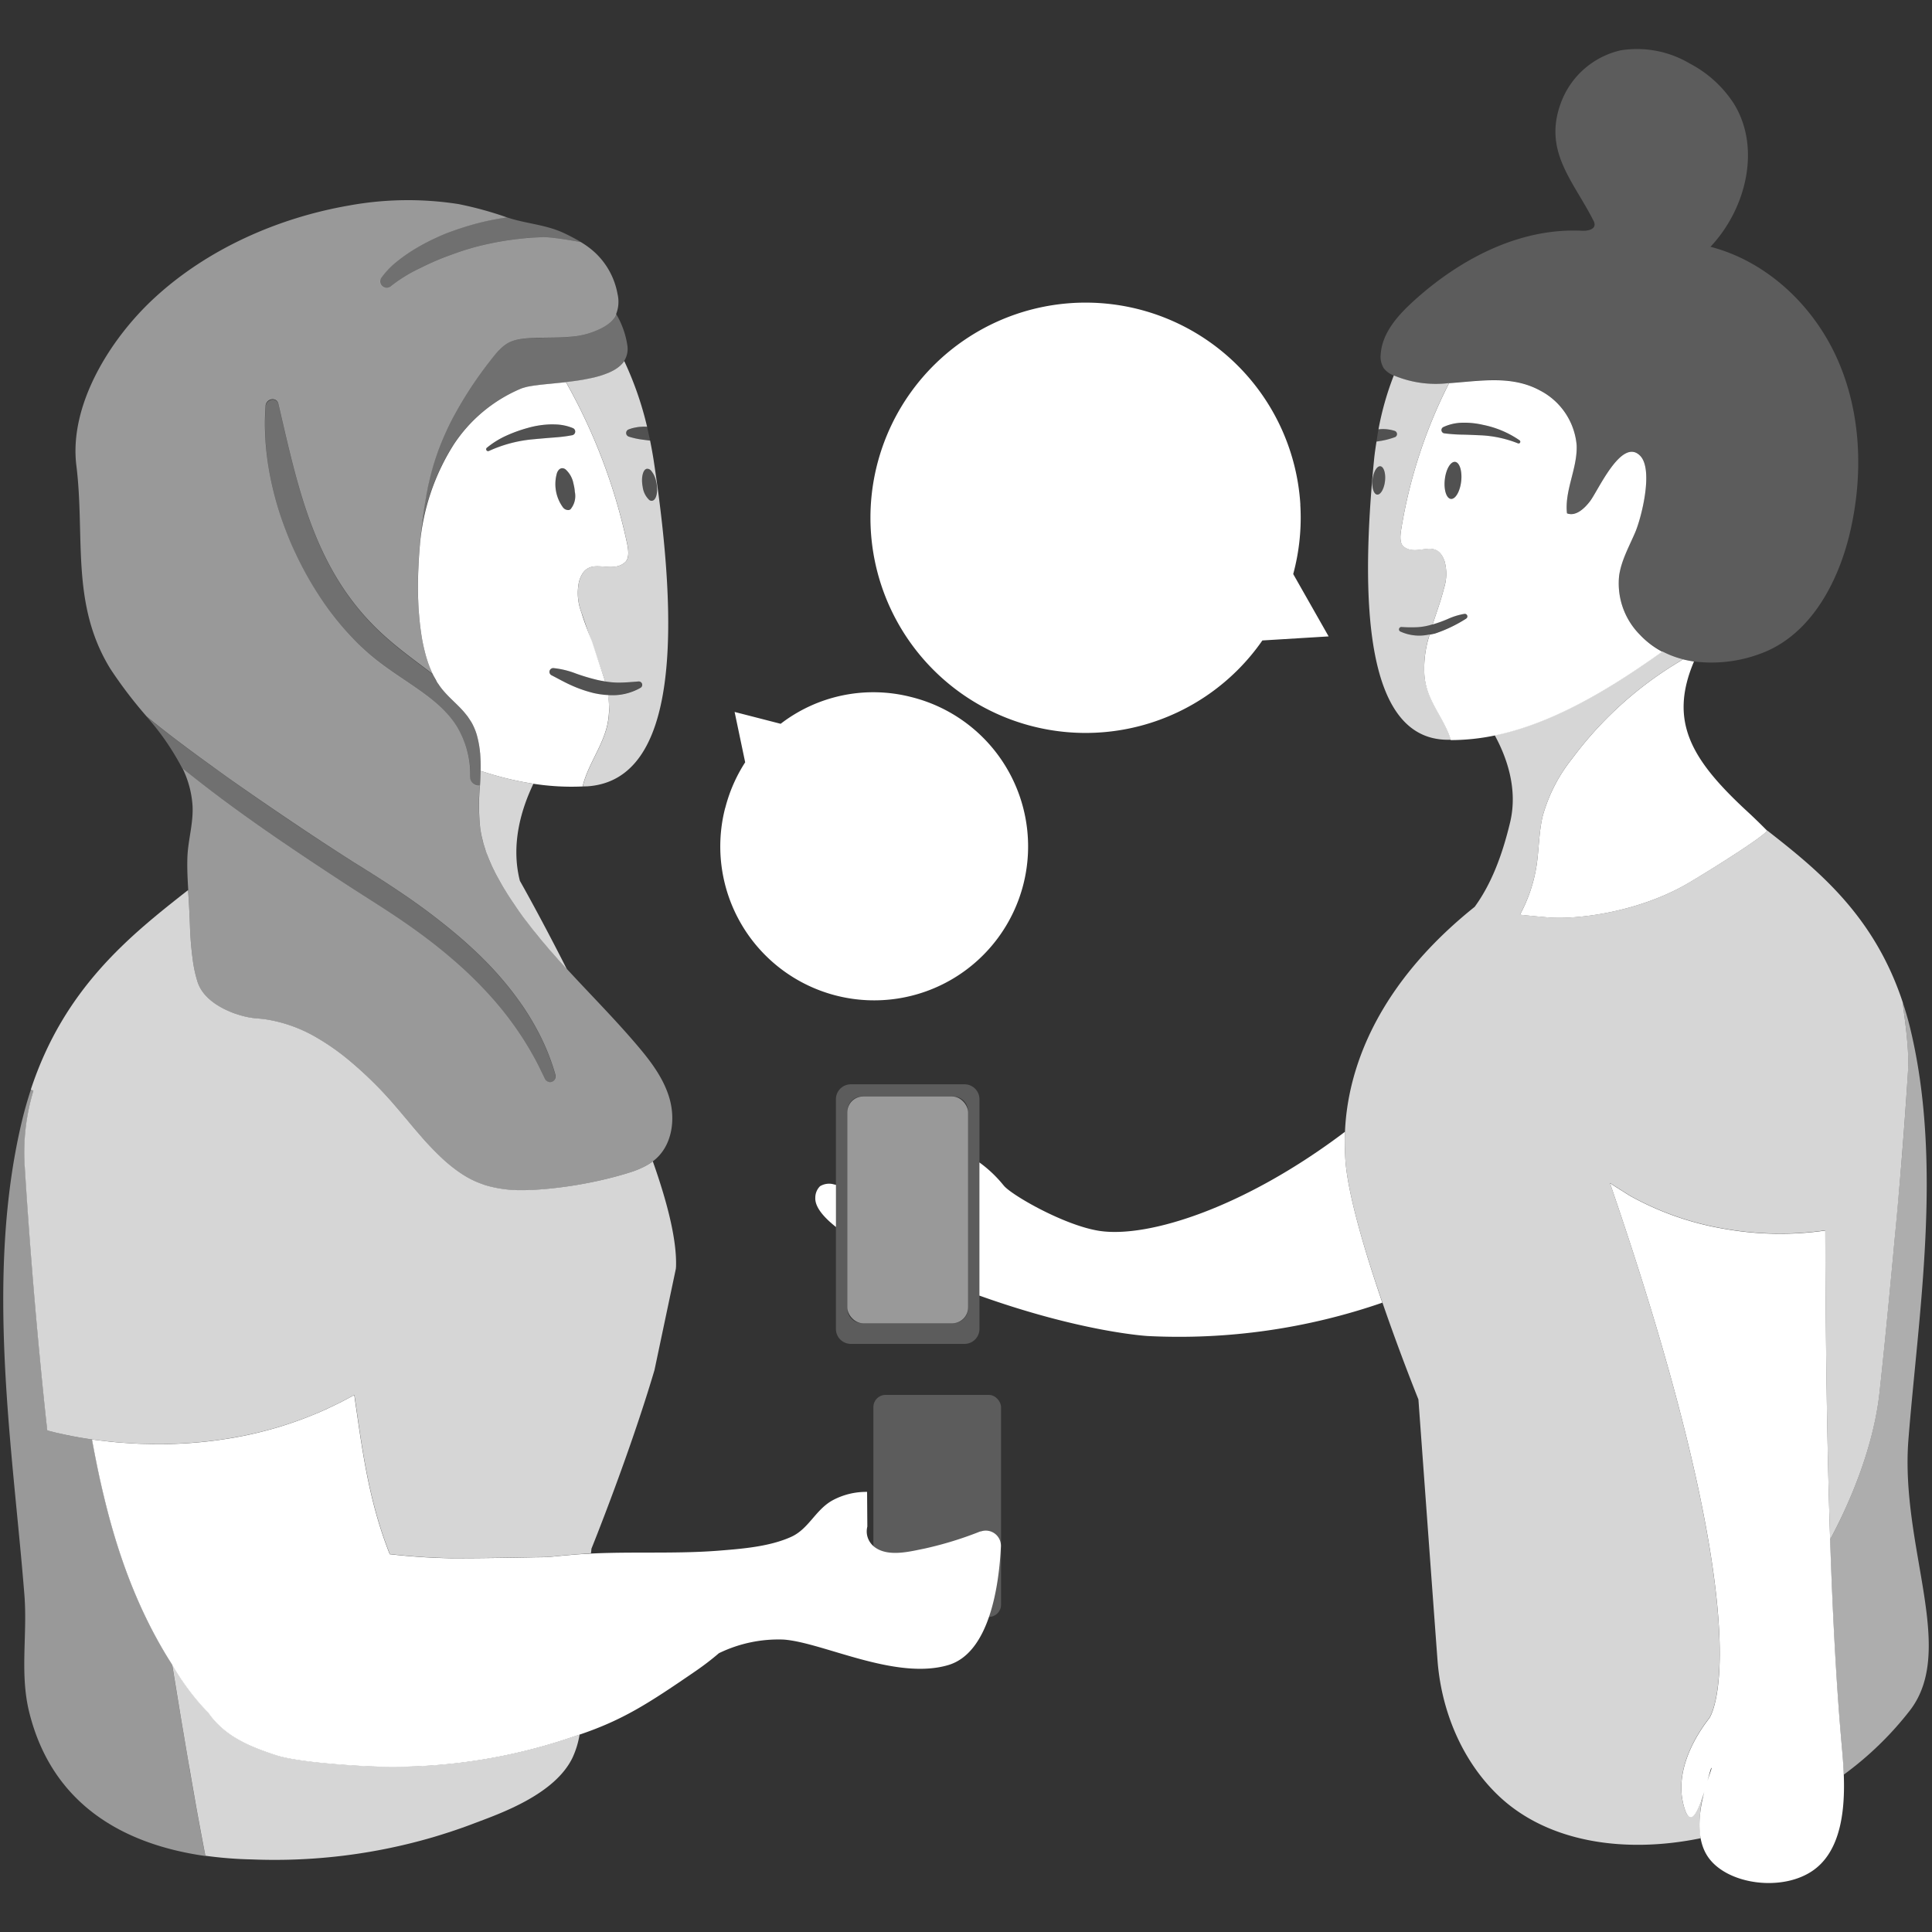
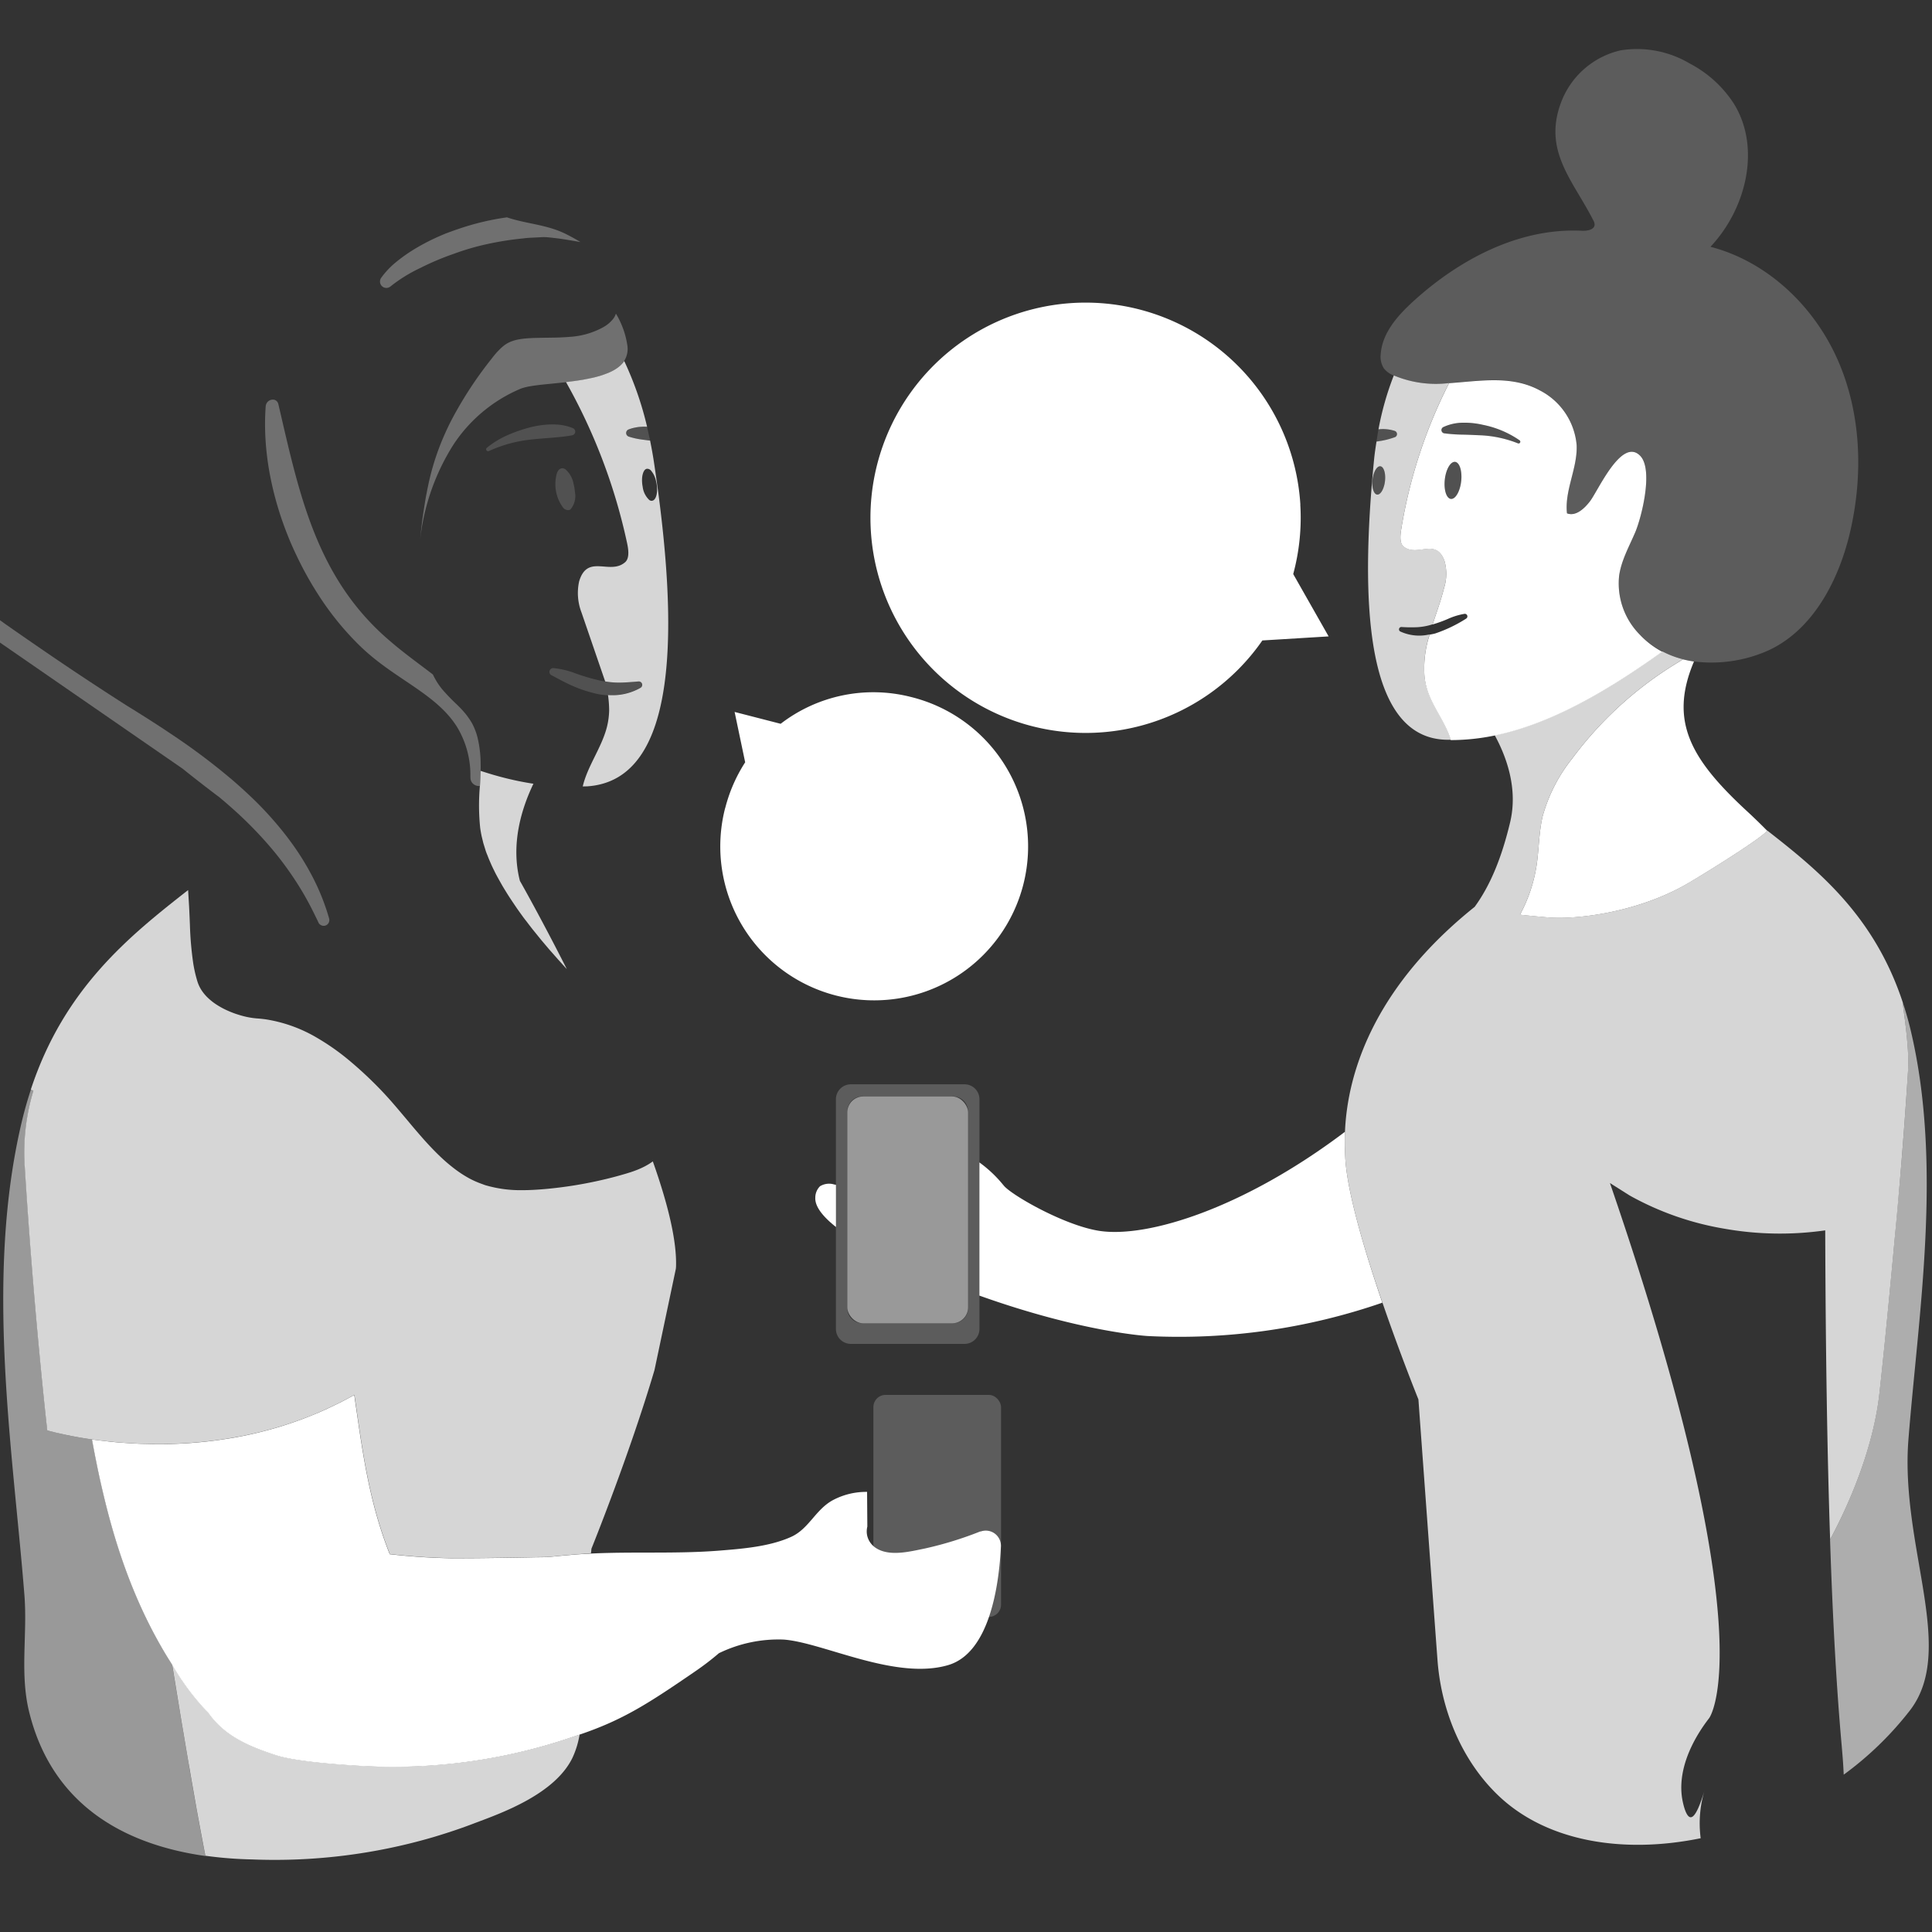
<svg xmlns="http://www.w3.org/2000/svg" viewBox="0 0 300 300">
  <rect x="0" y="0" width="300" height="300" fill="#333333" stroke="none" />
  <g fill="#fff">
    <rect height="34.47" opacity=".2" rx="1.88" width="19.82" x="135.62" y="216.6" />
    <path d="m 201.91 78.36 a 33.49 33.49 0 0 1 -1.1 10.78 l 5.5 9.68 -10.29 .63 a 33.41 33.41 0 1 1 5.9 -21.1 z" />
    <path d="m 112.61 125.48 a 23.98 23.98 0 0 1 3.1 -7.11 l -1.64 -7.82 7.15 1.84 a 23.59 23.59 0 0 1 20.29 -4.15 23.9 23.9 0 1 1 -28.96 17.43 c .02 -.07 .03 -.13 .05 -.2 z" />
-     <path d="m 29.36 140.72 c .05 .94 .09 1.92 .13 2.91 a 51.36 51.36 0 0 0 .52 5.99 20.43 20.43 0 0 0 .66 2.84 5.42 5.42 0 0 0 .65 1.35 6.75 6.75 0 0 0 .97 1.15 9.07 9.07 0 0 0 1.2 .96 12.39 12.39 0 0 0 2.04 1.1 c .47 .2 .94 .37 1.39 .52 .23 .07 .45 .14 .67 .2 a 12.27 12.27 0 0 0 2.28 .41 q .73 .05 1.44 .15 a 22.44 22.44 0 0 1 8 2.91 36.01 36.01 0 0 1 4.73 3.31 61.2 61.2 0 0 1 5.23 4.88 c .59 .61 1.17 1.26 1.76 1.94 .46 .52 .91 1.07 1.38 1.62 .44 .52 .87 1.04 1.32 1.57 .57 .68 1.15 1.36 1.74 2.03 q .54 .61 1.08 1.2 c .65 .7 1.31 1.38 1.99 2.01 a 26.23 26.23 0 0 0 2.11 1.78 18.08 18.08 0 0 0 2.26 1.46 13.93 13.93 0 0 0 1.97 .86 c .15 .05 .3 .12 .46 .17 a 19.28 19.28 0 0 0 5.73 .78 c 1.17 0 2.34 -.07 3.5 -.17 a 64.75 64.75 0 0 0 9.14 -1.48 q 1.5 -.35 2.99 -.78 .56 -.16 1.12 -.34 l .15 -.05 q .55 -.18 1.09 -.4 l .14 -.06 c .37 -.15 .73 -.32 1.07 -.51 l .05 -.03 a 8.87 8.87 0 0 0 1.04 -.66 7.55 7.55 0 0 0 .62 -.52 c 2.4 -2.26 2.89 -6.01 2 -9.18 s -2.95 -5.87 -5.09 -8.38 c -3.85 -4.53 -8.13 -8.74 -12.11 -13.17 l -.13 -.14 q -.6 -.66 -1.18 -1.34 c -.05 -.06 -.11 -.12 -.16 -.18 q -.56 -.64 -1.1 -1.3 c -.07 -.08 -.14 -.17 -.21 -.25 -.35 -.42 -.69 -.84 -1.02 -1.26 -.08 -.1 -.17 -.21 -.25 -.31 -.32 -.4 -.63 -.81 -.94 -1.22 -.1 -.13 -.2 -.25 -.3 -.38 -.32 -.43 -.63 -.86 -.94 -1.29 -.08 -.11 -.17 -.22 -.25 -.34 -.32 -.46 -.64 -.93 -.95 -1.41 -.06 -.09 -.12 -.18 -.18 -.27 q -.55 -.85 -1.07 -1.72 c -.27 -.45 -.53 -.92 -.78 -1.38 l -.04 -.07 q -.26 -.47 -.5 -.95 c -.03 -.06 -.06 -.11 -.08 -.17 -.14 -.29 -.28 -.58 -.42 -.88 -.04 -.09 -.08 -.19 -.12 -.28 -.12 -.26 -.23 -.53 -.34 -.8 -.05 -.13 -.1 -.26 -.15 -.39 -.09 -.24 -.18 -.47 -.27 -.71 -.06 -.17 -.11 -.34 -.16 -.52 -.06 -.2 -.13 -.41 -.19 -.61 -.07 -.23 -.12 -.46 -.17 -.69 -.04 -.15 -.08 -.3 -.11 -.46 -.08 -.39 -.15 -.78 -.21 -1.18 a 34.09 34.09 0 0 1 -.06 -6.6 1.58 1.58 0 0 1 -.53 -.05 l -.02 -.01 a 1.47 1.47 0 0 1 -.23 -.09 c -.01 0 -.02 -.01 -.03 -.02 a 1.33 1.33 0 0 1 -.19 -.12 c -.02 -.02 -.04 -.04 -.06 -.06 a 1.24 1.24 0 0 1 -.13 -.13 1.17 1.17 0 0 1 -.07 -.1 1.04 1.04 0 0 1 -.08 -.13 1.19 1.19 0 0 1 -.05 -.14 1.25 1.25 0 0 1 -.05 -.13 1.68 1.68 0 0 1 -.03 -.3 v -.03 c 0 -.04 -.01 -.07 -.01 -.1 a 14.41 14.41 0 0 0 -2.09 -7.79 c -2.84 -4.5 -8.09 -6.76 -12.82 -10.58 -.82 -.66 -1.61 -1.37 -2.37 -2.1 -.03 -.03 -.06 -.05 -.08 -.08 a 44.95 44.95 0 0 1 -6.2 -7.66 53.21 53.21 0 0 1 -3.43 -6.16 c -.37 -.78 -.73 -1.56 -1.06 -2.36 q -.75 -1.81 -1.38 -3.68 a 50.48 50.48 0 0 1 -1.53 -5.68 q -.4 -1.92 -.63 -3.85 c -.15 -1.28 -.25 -2.57 -.28 -3.85 a 37.58 37.58 0 0 1 .09 -3.81 1.11 1.11 0 0 1 1.22 -.99 l .04 .01 a .83 .83 0 0 1 .57 .35 1.03 1.03 0 0 1 .16 .37 c 3.1 13.27 5.63 26.1 16.21 35.78 .67 .61 1.33 1.18 2 1.73 1.99 1.64 3.95 3.04 5.76 4.44 .01 .02 .02 .03 .03 .05 -.06 -.12 -.11 -.24 -.17 -.36 -.19 -.41 -.36 -.83 -.52 -1.28 -.02 -.06 -.04 -.11 -.06 -.16 -.17 -.5 -.33 -1.02 -.47 -1.56 -.04 -.14 -.07 -.29 -.11 -.44 q -.17 -.69 -.31 -1.41 c -.02 -.11 -.04 -.21 -.06 -.32 -.1 -.57 -.19 -1.15 -.26 -1.74 -.02 -.17 -.04 -.34 -.06 -.51 q -.08 -.71 -.14 -1.44 c -.01 -.16 -.03 -.32 -.04 -.48 q -.06 -.9 -.1 -1.82 c -.01 -.2 -.01 -.39 -.02 -.59 q -.02 -.69 -.02 -1.38 v -.64 q .01 -.89 .04 -1.79 c .01 -.22 .02 -.44 .03 -.66 .02 -.42 .04 -.84 .06 -1.26 .01 -.25 .03 -.5 .05 -.76 .04 -.55 .08 -1.1 .13 -1.64 .02 -.22 .04 -.44 .06 -.66 q .06 -.6 .12 -1.19 c .02 -.22 .05 -.44 .07 -.66 q .09 -.78 .19 -1.54 c .03 -.19 .05 -.37 .08 -.55 q .09 -.64 .19 -1.25 c .02 -.12 .04 -.25 .06 -.37 .08 -.51 .17 -1 .25 -1.47 .02 -.12 .04 -.23 .07 -.35 .09 -.48 .18 -.95 .28 -1.38 a 39 39 0 0 1 2.53 -7.68 q .54 -1.22 1.16 -2.4 a 60.5 60.5 0 0 1 5.9 -9.03 c .08 -.1 .14 -.19 .22 -.28 q .17 -.22 .33 -.42 c .19 -.23 .37 -.45 .55 -.64 .11 -.13 .23 -.24 .34 -.35 a 6.95 6.95 0 0 1 .66 -.59 4.51 4.51 0 0 1 1.3 -.71 6.35 6.35 0 0 1 1.02 -.27 c .16 -.03 .32 -.06 .5 -.08 .52 -.07 1.11 -.11 1.8 -.14 .46 -.02 .91 -.03 1.38 -.03 l 1.39 -.02 c .93 -.01 1.86 -.04 2.78 -.12 a 12.32 12.32 0 0 0 5.27 -1.5 c .18 -.1 .35 -.21 .52 -.33 a 4.81 4.81 0 0 0 .91 -.81 3.38 3.38 0 0 0 .36 -.49 5.17 5.17 0 0 0 .4 -3.52 11.57 11.57 0 0 0 -3.71 -6.62 13.37 13.37 0 0 0 -1.49 -1.13 25.69 25.69 0 0 0 -2.79 -1.56 c .77 .38 1.53 .8 2.26 1.25 -.6 -.11 -1.2 -.21 -1.8 -.31 s -1.2 -.19 -1.8 -.27 c -.47 -.05 -.92 -.11 -1.36 -.15 -.22 -.02 -.43 -.03 -.64 -.04 a 5.78 5.78 0 0 0 -.62 .02 c -.46 .02 -.92 .04 -1.38 .07 s -.92 .06 -1.38 .12 a 47.49 47.49 0 0 0 -5.46 .86 39.17 39.17 0 0 0 -5.32 1.55 41.51 41.51 0 0 0 -5.1 2.16 23.32 23.32 0 0 0 -4.58 2.81 l -.09 .07 a .99 .99 0 0 1 -1.43 -1.33 12.92 12.92 0 0 1 2.16 -2.32 25.85 25.85 0 0 1 2.46 -1.8 32.54 32.54 0 0 1 3.98 -2.15 q .68 -.31 1.38 -.6 1.15 -.44 2.33 -.83 a 40.42 40.42 0 0 1 7.22 -1.69 55.4 55.4 0 0 0 -7.53 -2.07 50.88 50.88 0 0 0 -17.05 .23 c -11 1.91 -21.97 6.76 -30.21 14.38 -6.82 6.3 -13.25 16.58 -12.08 26 1.37 11 -.93 21.52 5.3 31.59 a 68.8 68.8 0 0 0 5.6 7.35 c 3.19 2.62 6.51 5.09 9.87 7.52 q 1.68 1.22 3.36 2.42 2.33 1.63 4.67 3.24 4.68 3.22 9.44 6.35 2.38 1.56 4.78 3.09 c 2.4 1.48 4.83 3.02 7.23 4.64 a 100.1 100.1 0 0 1 9.27 7.01 q 1.1 .95 2.17 1.95 a 54.1 54.1 0 0 1 5.95 6.47 q .9 1.17 1.73 2.38 a 40.65 40.65 0 0 1 2.27 3.78 34.45 34.45 0 0 1 2.75 6.81 .89 .89 0 0 1 -.06 .62 .88 .88 0 0 1 -.79 .51 .87 .87 0 0 1 -.52 -.18 .72 .72 0 0 1 -.1 -.07 .88 .88 0 0 1 -.2 -.29 c -.2 -.44 -.42 -.87 -.63 -1.3 q -.63 -1.31 -1.34 -2.56 -.54 -.96 -1.13 -1.9 a 51.12 51.12 0 0 0 -4.32 -5.89 61.54 61.54 0 0 0 -5.83 -5.95 q -1.04 -.93 -2.11 -1.82 c -2.15 -1.79 -4.4 -3.46 -6.72 -5.05 -3.08 -2.11 -6.31 -4.08 -9.52 -6.19 -6.39 -4.19 -12.75 -8.43 -18.88 -13.03 q -2.9 -2.18 -5.74 -4.46 a 15.48 15.48 0 0 1 1.53 5.66 c .18 2.76 -.7 5.43 -.79 8.13 -.06 1.67 .03 3.38 .13 5.08 .03 .85 .08 1.68 .13 2.51 z" opacity=".5" />
    <g fill-rule="evenodd">
-       <path d="m 28.34 119.35 q 2.84 2.28 5.74 4.46 c 6.12 4.6 12.49 8.84 18.88 13.03 3.21 2.11 6.44 4.08 9.52 6.19 2.32 1.59 4.57 3.26 6.72 5.05 q 1.07 .89 2.11 1.82 a 61.54 61.54 0 0 1 5.83 5.95 51.12 51.12 0 0 1 4.32 5.89 q .59 .94 1.13 1.9 .71 1.26 1.34 2.56 c .21 .43 .43 .86 .63 1.3 a .88 .88 0 0 0 .2 .29 .72 .72 0 0 0 .1 .07 .87 .87 0 0 0 1.31 -.33 .89 .89 0 0 0 .06 -.62 34.45 34.45 0 0 0 -2.75 -6.81 40.65 40.65 0 0 0 -2.27 -3.78 q -.83 -1.22 -1.73 -2.38 a 54.1 54.1 0 0 0 -5.95 -6.47 q -1.07 -1 -2.17 -1.95 a 100.1 100.1 0 0 0 -9.27 -7.01 c -2.4 -1.62 -4.82 -3.16 -7.23 -4.64 q -2.4 -1.53 -4.78 -3.09 -4.76 -3.12 -9.44 -6.35 -2.34 -1.61 -4.67 -3.24 -1.68 -1.21 -3.36 -2.42 c -3.36 -2.43 -6.68 -4.9 -9.87 -7.52 a 40.07 40.07 0 0 1 5.59 8.11 z" opacity=".3" />
+       <path d="m 28.34 119.35 q 2.84 2.28 5.74 4.46 q 1.07 .89 2.11 1.82 a 61.54 61.54 0 0 1 5.83 5.95 51.12 51.12 0 0 1 4.32 5.89 q .59 .94 1.13 1.9 .71 1.26 1.34 2.56 c .21 .43 .43 .86 .63 1.3 a .88 .88 0 0 0 .2 .29 .72 .72 0 0 0 .1 .07 .87 .87 0 0 0 1.31 -.33 .89 .89 0 0 0 .06 -.62 34.45 34.45 0 0 0 -2.75 -6.81 40.65 40.65 0 0 0 -2.27 -3.78 q -.83 -1.22 -1.73 -2.38 a 54.1 54.1 0 0 0 -5.95 -6.47 q -1.07 -1 -2.17 -1.95 a 100.1 100.1 0 0 0 -9.27 -7.01 c -2.4 -1.62 -4.82 -3.16 -7.23 -4.64 q -2.4 -1.53 -4.78 -3.09 -4.76 -3.12 -9.44 -6.35 -2.34 -1.61 -4.67 -3.24 -1.68 -1.21 -3.36 -2.42 c -3.36 -2.43 -6.68 -4.9 -9.87 -7.52 a 40.07 40.07 0 0 1 5.59 8.11 z" opacity=".3" />
      <path d="m 74.63 119.7 q .02 -.68 0 -1.35 v -.11 c -.01 -.45 -.04 -.9 -.08 -1.35 0 -.05 -.01 -.09 -.02 -.14 -.04 -.38 -.09 -.75 -.15 -1.12 q -.03 -.16 -.06 -.32 a 12.76 12.76 0 0 0 -.3 -1.26 9.31 9.31 0 0 0 -.33 -.91 c -.03 -.07 -.06 -.14 -.09 -.21 a 8.34 8.34 0 0 0 -.4 -.79 l -.03 -.04 c -.14 -.24 -.29 -.46 -.44 -.67 -.04 -.06 -.09 -.12 -.13 -.19 -.16 -.21 -.32 -.42 -.49 -.61 -.03 -.04 -.07 -.08 -.1 -.12 q -.21 -.24 -.43 -.47 c -.08 -.08 -.15 -.16 -.23 -.24 l -.3 -.3 a 32.78 32.78 0 0 1 -2.33 -2.4 11.74 11.74 0 0 1 -.78 -1.06 12.15 12.15 0 0 1 -.7 -1.26 c -.01 -.02 -.02 -.03 -.03 -.05 -1.81 -1.4 -3.77 -2.8 -5.76 -4.44 -.66 -.55 -1.33 -1.12 -2 -1.73 -10.59 -9.69 -13.12 -22.52 -16.22 -35.78 a 1.03 1.03 0 0 0 -.16 -.37 .83 .83 0 0 0 -.57 -.35 1.11 1.11 0 0 0 -1.23 .94 l -.01 .04 a 37.58 37.58 0 0 0 -.09 3.81 c .03 1.28 .13 2.56 .28 3.85 s .36 2.57 .63 3.85 a 50.48 50.48 0 0 0 1.53 5.68 q .62 1.86 1.38 3.68 c .33 .8 .69 1.58 1.06 2.36 a 53.21 53.21 0 0 0 3.43 6.16 44.95 44.95 0 0 0 6.2 7.66 l .08 .08 c .76 .74 1.55 1.44 2.37 2.1 4.73 3.81 9.98 6.07 12.82 10.58 a 14.41 14.41 0 0 1 2.09 7.79 c 0 .04 .01 .07 .01 .1 v .03 a 1.68 1.68 0 0 0 .03 .3 1.25 1.25 0 0 0 .05 .13 1.19 1.19 0 0 0 .05 .14 1.04 1.04 0 0 0 .08 .13 1.17 1.17 0 0 0 .07 .1 1.24 1.24 0 0 0 .13 .13 l .06 .06 a 1.33 1.33 0 0 0 .19 .12 c .01 0 .02 .01 .03 .02 a 1.47 1.47 0 0 0 .23 .09 l .02 .01 a 1.6 1.6 0 0 0 .53 .05 c .02 -.27 .03 -.53 .04 -.8 .04 -.54 .06 -1.05 .07 -1.55 z" opacity=".3" />
      <path d="m 67.79 36.87 a 32.54 32.54 0 0 0 -3.98 2.15 25.85 25.85 0 0 0 -2.46 1.8 12.9 12.9 0 0 0 -2.16 2.32 .98 .98 0 0 0 -.16 .36 .99 .99 0 0 0 1.6 .98 l .09 -.07 a 23.32 23.32 0 0 1 4.57 -2.81 41.51 41.51 0 0 1 5.1 -2.16 39.11 39.11 0 0 1 5.31 -1.55 47.49 47.49 0 0 1 5.46 -.86 q .69 -.09 1.38 -.12 l 1.38 -.07 a 5.78 5.78 0 0 1 .62 -.02 c .21 0 .43 .02 .64 .04 .44 .04 .89 .1 1.36 .15 .6 .08 1.2 .17 1.8 .27 s 1.2 .2 1.8 .31 c -.73 -.45 -1.49 -.86 -2.26 -1.25 -2.89 -1.43 -5.79 -1.54 -8.73 -2.45 -.15 -.05 -.29 -.09 -.43 -.14 a 40.36 40.36 0 0 0 -7.21 1.69 q -1.17 .39 -2.33 .83 -.7 .29 -1.39 .6 z" opacity=".3" />
    </g>
-     <path d="m 99.7 74.95 c .01 .16 .03 .33 .06 .5 a .46 .46 0 0 0 .02 .09 3.38 3.38 0 0 0 1.03 2.09 .63 .63 0 0 0 .46 .12 c .45 -.08 .74 -.77 .75 -1.69 a 5.28 5.28 0 0 0 -.08 -.98 c -.03 -.17 -.07 -.34 -.11 -.5 a 3.56 3.56 0 0 0 -.72 -1.48 .79 .79 0 0 0 -.68 -.32 .63 .63 0 0 0 -.39 .27 1.65 1.65 0 0 0 -.22 .48 3 3 0 0 0 -.11 .53 4.7 4.7 0 0 0 -.01 .89 z" opacity=".15" />
    <path d="m 89.27 76.38 q -.02 -.32 -.08 -.66 c -.04 -.23 -.09 -.44 -.14 -.65 a 3.93 3.93 0 0 0 -1.24 -2.19 .98 .98 0 0 0 -.3 -.14 .68 .68 0 0 0 -.3 -.02 .82 .82 0 0 0 -.52 .35 1.7 1.7 0 0 0 -.19 .34 6.14 6.14 0 0 0 .91 5.38 1.03 1.03 0 0 0 .89 .42 .69 .69 0 0 0 .28 -.11 3.2 3.2 0 0 0 .69 -2.72 z" opacity=".15" />
    <path d="m 87.19 67.83 c .55 -.06 1.1 -.13 1.66 -.24 h .01 a .58 .58 0 0 0 .21 -.09 .57 .57 0 0 0 .24 -.36 .59 .59 0 0 0 0 -.23 .58 .58 0 0 0 -.34 -.42 7.66 7.66 0 0 0 -2.63 -.57 c -.3 -.02 -.6 -.02 -.89 -.01 a 14.36 14.36 0 0 0 -3.5 .55 22.34 22.34 0 0 0 -3.33 1.2 13.74 13.74 0 0 0 -2.99 1.85 .3 .3 0 0 0 .32 .51 h .01 a 20.86 20.86 0 0 1 6.35 -1.75 c 1.09 -.12 2.17 -.21 3.25 -.29 .54 -.05 1.08 -.09 1.63 -.15 z" opacity=".15" />
    <path d="m 29.27 273.75 q -.38 -2.22 -.75 -4.44 l -.02 -.1 c -.14 -.85 -.29 -1.7 -.43 -2.55 v -.01 q -.68 -4.11 -1.35 -8.2 c -.02 -.04 -.05 -.08 -.07 -.12 q -.64 -1.01 -1.25 -2.03 -1.2 -2.05 -2.25 -4.14 c -1.05 -2.09 -1.99 -4.22 -2.84 -6.37 -1.13 -2.87 -2.1 -5.79 -2.94 -8.75 -.46 -1.62 -.88 -3.25 -1.27 -4.89 q -.44 -1.84 -.83 -3.68 -.28 -1.33 -.54 -2.67 -.22 -1.14 -.43 -2.28 c -.16 -.02 -.29 -.05 -.45 -.07 -.24 -.04 -.48 -.07 -.7 -.11 -.21 -.03 -.42 -.07 -.61 -.1 -.31 -.05 -.61 -.1 -.89 -.16 -.18 -.03 -.36 -.07 -.53 -.1 -.28 -.05 -.54 -.1 -.79 -.16 l -.36 -.08 q -.32 -.07 -.6 -.13 l -.27 -.06 c -.25 -.06 -.49 -.11 -.69 -.16 l -.02 -.01 c -.2 -.05 -.37 -.09 -.52 -.13 l -.13 -.03 c -.1 -.03 -.18 -.05 -.24 -.07 l -.06 -.02 -.09 -.03 s -2.07 -18 -3.48 -40.85 a 33.02 33.02 0 0 1 1.33 -11.87 c -.14 -.06 -.27 -.12 -.41 -.17 -.51 1.56 -.98 3.18 -1.39 4.9 -5.8 24.36 -1.39 51.06 .39 73.56 .49 6.18 -.75 12.22 .76 18.25 3.51 14.08 14.35 20.44 27.34 22.28 q -.71 -3.62 -1.36 -7.24 v -.01 c -.38 -2.12 -.75 -4.24 -1.12 -6.35 -.04 -.29 -.09 -.57 -.14 -.85 z" opacity=".5" />
    <path d="m 80.73 136.78 c -1.47 -5.72 .27 -11.27 2.1 -15.08 a 48.17 48.17 0 0 1 -5.96 -1.31 l -.18 -.05 q -1.02 -.3 -2.06 -.64 c -.02 .77 -.05 1.55 -.1 2.32 h -.01 a 34.09 34.09 0 0 0 .05 6.6 c .06 .4 .13 .79 .21 1.18 .03 .15 .08 .31 .11 .46 .06 .23 .11 .46 .17 .69 .06 .2 .13 .41 .19 .61 .05 .17 .11 .35 .16 .52 .08 .24 .17 .48 .27 .71 .05 .13 .1 .26 .15 .39 .11 .27 .22 .53 .34 .8 .04 .09 .08 .19 .12 .28 q .2 .44 .42 .88 c .03 .06 .06 .11 .08 .17 q .24 .48 .5 .95 l .04 .07 q .28 .51 .56 1 c .07 .13 .14 .25 .22 .38 q .52 .87 1.07 1.72 l .18 .27 c .31 .47 .63 .94 .95 1.41 .08 .11 .16 .22 .24 .34 .31 .43 .62 .87 .94 1.29 .1 .13 .2 .25 .3 .38 .31 .41 .62 .82 .94 1.22 .08 .1 .17 .21 .25 .31 l 1.02 1.26 c .07 .08 .14 .17 .21 .25 q .55 .65 1.1 1.3 c .05 .06 .11 .12 .16 .18 q .59 .67 1.18 1.34 l .13 .14 q .62 .69 1.24 1.37 c -3.97 -7.85 -7.13 -13.43 -7.29 -13.71 z" opacity=".8" />
    <path d="m 94.19 50.48 c -.17 .12 -.34 .23 -.52 .33 a 12.32 12.32 0 0 1 -5.27 1.5 c -.92 .08 -1.85 .11 -2.78 .12 -.46 .01 -.93 .01 -1.39 .02 s -.92 .02 -1.38 .03 c -.69 .03 -1.28 .07 -1.8 .14 -.17 .02 -.34 .05 -.5 .08 a 6.25 6.25 0 0 0 -1.02 .27 4.51 4.51 0 0 0 -1.3 .71 6.95 6.95 0 0 0 -.66 .59 c -.11 .11 -.22 .23 -.34 .35 -.18 .19 -.36 .41 -.55 .64 q -.16 .2 -.33 .42 c -.07 .09 -.14 .18 -.22 .28 a 60.5 60.5 0 0 0 -5.9 9.03 q -.62 1.18 -1.16 2.4 a 39.04 39.04 0 0 0 -2.53 7.73 c -.09 .43 -.19 .9 -.28 1.38 -.02 .12 -.04 .23 -.07 .35 -.09 .47 -.17 .96 -.25 1.47 -.02 .12 -.04 .25 -.06 .37 -.06 .41 -.13 .82 -.19 1.25 -.03 .18 -.05 .36 -.08 .55 -.07 .5 -.13 1.01 -.19 1.54 -.03 .22 -.05 .44 -.07 .66 -.04 .39 -.08 .79 -.12 1.19 -.02 .21 -.04 .41 -.06 .62 a 34.62 34.62 0 0 1 5.23 -15.44 23.32 23.32 0 0 1 10.42 -8.69 q .25 -.1 .51 -.17 l .14 -.04 c .19 -.05 .38 -.09 .59 -.14 h .04 c .22 -.04 .46 -.08 .7 -.12 l .2 -.03 c .23 -.03 .47 -.06 .71 -.09 l .07 -.01 c .27 -.03 .55 -.06 .83 -.09 l .31 -.03 .62 -.06 1.18 -.12 .09 -.01 c .35 -.04 .7 -.07 1.05 -.11 .44 -.05 .89 -.11 1.34 -.17 l .08 -.01 c .44 -.06 .87 -.13 1.29 -.2 l .1 -.02 c .42 -.07 .84 -.16 1.24 -.25 l .1 -.02 q .6 -.14 1.17 -.31 l .09 -.03 c .38 -.12 .74 -.24 1.08 -.39 l .08 -.03 a 8.12 8.12 0 0 0 .96 -.48 l .05 -.03 a 5.38 5.38 0 0 0 .81 -.59 l .02 -.02 a 3.83 3.83 0 0 0 .63 -.72 3.5 3.5 0 0 0 .5 -2.54 13.28 13.28 0 0 0 -1.76 -4.84 2.58 2.58 0 0 1 -.56 .97 4.82 4.82 0 0 1 -.89 .81 z" opacity=".3" />
    <path d="m 259.73 103.37 a 57.45 57.45 0 0 0 -15.63 14.46 24.91 24.91 0 0 0 -4.56 8.93 c -.59 2.5 -.56 5.09 -.94 7.63 a 23.74 23.74 0 0 1 -2.58 7.65 c 1.9 .2 3.59 .35 4.17 .4 4.46 .42 13.71 -.72 21.27 -4.91 2.33 -1.29 12.73 -7.76 12.92 -8.56 -.95 -.96 -1.94 -1.93 -2.99 -2.9 -8.69 -8.02 -12.33 -13.97 -8.35 -23.35 a 16.64 16.64 0 0 1 -1.71 -.34 c -.54 .34 -1.07 .66 -1.6 .99 z" />
    <path d="m 254.63 98.55 a 11.31 11.31 0 0 1 -3.21 -9.17 c .34 -2.37 1.55 -4.51 2.49 -6.71 .98 -2.29 2.87 -9.76 .77 -11.9 -2.87 -2.93 -6.52 5.42 -7.79 7.07 -.88 1.15 -2.22 2.39 -3.57 1.87 -.4 -3.57 1.66 -7.02 1.5 -10.61 a 10.59 10.59 0 0 0 -5.68 -8.46 c -3.08 -1.68 -6.37 -1.73 -9.69 -1.5 -1.48 .1 -2.97 .26 -4.44 .36 a 77.44 77.44 0 0 0 -7.42 22.63 c -.12 .75 -.35 2.19 .37 2.75 2.16 1.69 5.02 -1.46 6.35 2.26 a 7.33 7.33 0 0 1 -.09 4.21 c -.47 1.9 -1.16 3.74 -1.76 5.61 a 19.12 19.12 0 0 0 2.36 -.85 10.5 10.5 0 0 1 2.57 -.79 .4 .4 0 0 1 .25 .75 l -.04 .03 a 21.83 21.83 0 0 1 -4.73 2.26 c -.28 .08 -.58 .13 -.88 .19 -.05 .17 -.1 .34 -.15 .5 a 17.09 17.09 0 0 0 -.66 5.8 10.51 10.51 0 0 0 .4 2.14 c .84 2.78 2.92 5.22 3.69 7.93 a 33.48 33.48 0 0 0 6.82 -.71 c 8.41 -1.73 16.94 -6.51 26.02 -13.01 a 13.34 13.34 0 0 1 -3.48 -2.65 z m -27.74 -23.81 c -.18 1.59 -.9 2.81 -1.6 2.73 s -1.12 -1.43 -.94 -3.02 .9 -2.81 1.6 -2.73 1.12 1.44 .94 3.02 z m 9.14 -5.99 a .28 .28 0 0 1 -.33 .09 17.89 17.89 0 0 0 -5.65 -1.24 c -.96 -.04 -1.91 -.09 -2.87 -.11 a 24.9 24.9 0 0 1 -2.9 -.2 h -.01 a .52 .52 0 0 1 -.44 -.58 .53 .53 0 0 1 .28 -.39 7.32 7.32 0 0 1 3.06 -.68 12.58 12.58 0 0 1 3.1 .33 15.23 15.23 0 0 1 5.69 2.4 .27 .27 0 0 1 .06 .38 z" />
    <path d="m 221.18 104.81 a 17.09 17.09 0 0 1 .66 -5.8 c .05 -.17 .1 -.34 .15 -.5 a 7.03 7.03 0 0 1 -4.57 -.46 .37 .37 0 0 1 .18 -.69 h .02 a 21.27 21.27 0 0 0 2.46 .03 9.37 9.37 0 0 0 2.38 -.45 c .6 -1.86 1.29 -3.7 1.76 -5.61 a 7.33 7.33 0 0 0 .09 -4.21 c -1.33 -3.72 -4.19 -.57 -6.35 -2.26 -.72 -.56 -.49 -2 -.37 -2.75 a 77.44 77.44 0 0 1 7.42 -22.63 16.87 16.87 0 0 1 -8.58 -1.18 45.49 45.49 0 0 0 -2.38 8.37 5.94 5.94 0 0 1 2.52 .24 .52 .52 0 0 1 .02 .98 h -.01 a 12.32 12.32 0 0 1 -2.4 .61 l -.44 .07 c -.14 .94 -.29 1.87 -.38 2.85 -2.22 22.59 -1.21 43.24 11.29 43.45 h .63 v -.01 c -.77 -2.71 -2.85 -5.15 -3.69 -7.93 a 10.46 10.46 0 0 1 -.41 -2.12 z m -6.12 -30.1 c -.14 1.21 -.69 2.15 -1.22 2.09 s -.86 -1.1 -.72 -2.31 .69 -2.15 1.22 -2.09 .86 1.09 .72 2.31 z" opacity=".8" />
    <path d="m 214.34 72.4 c -.54 -.06 -1.08 .87 -1.22 2.09 s .18 2.25 .72 2.31 1.08 -.87 1.22 -2.09 -.18 -2.25 -.72 -2.31 z" opacity=".15" />
    <path d="m 225.95 71.72 c -.7 -.08 -1.42 1.14 -1.6 2.73 s .24 2.94 .94 3.02 1.42 -1.14 1.6 -2.73 -.24 -2.94 -.94 -3.02 z" opacity=".15" />
-     <path d="m 217.62 97.36 h -.02 a .37 .37 0 0 0 -.18 .69 7.03 7.03 0 0 0 4.57 .46 c .3 -.06 .6 -.11 .88 -.19 a 21.83 21.83 0 0 0 4.73 -2.26 l .04 -.03 a .4 .4 0 0 0 -.25 -.75 10.5 10.5 0 0 0 -2.57 .79 19.12 19.12 0 0 1 -2.36 .85 9.37 9.37 0 0 1 -2.38 .45 21.32 21.32 0 0 1 -2.46 -.01 z" opacity=".15" />
    <path d="m 230.28 65.98 a 12.58 12.58 0 0 0 -3.1 -.33 7.31 7.31 0 0 0 -3.06 .68 .53 .53 0 0 0 -.28 .39 .52 .52 0 0 0 .44 .58 h .01 a 24.9 24.9 0 0 0 2.9 .2 c .95 .02 1.9 .06 2.87 .11 a 17.89 17.89 0 0 1 5.65 1.24 .28 .28 0 0 0 .33 -.09 .27 .27 0 0 0 -.06 -.38 15.24 15.24 0 0 0 -5.7 -2.4 z" opacity=".15" />
    <path d="m 216.58 67.9 h .01 a .52 .52 0 0 0 -.02 -.98 5.94 5.94 0 0 0 -2.52 -.24 c -.12 .62 -.21 1.26 -.31 1.91 l .44 -.07 a 12.34 12.34 0 0 0 2.4 -.62 z" opacity=".15" />
    <path d="m 225.01 59.48 c 1.47 -.1 2.96 -.25 4.44 -.36 3.32 -.23 6.61 -.19 9.69 1.5 a 10.59 10.59 0 0 1 5.68 8.46 c .16 3.59 -1.91 7.04 -1.5 10.61 1.35 .52 2.69 -.72 3.57 -1.87 1.27 -1.65 4.92 -10 7.79 -7.07 2.1 2.15 .2 9.62 -.77 11.9 -.94 2.2 -2.15 4.34 -2.49 6.71 a 11.31 11.31 0 0 0 3.21 9.17 13.35 13.35 0 0 0 3.48 2.61 14.67 14.67 0 0 0 3.22 1.23 16.64 16.64 0 0 0 1.71 .34 21.67 21.67 0 0 0 10.38 -1.23 c 7.62 -2.8 12 -10.91 13.85 -18.82 2.07 -8.87 1.76 -18.46 -1.92 -26.8 s -10.93 -15.25 -19.75 -17.54 c 5.54 -5.87 7.88 -15.33 3.65 -22.2 a 18.16 18.16 0 0 0 -6.87 -6.26 16.03 16.03 0 0 0 -10.74 -2.04 12.97 12.97 0 0 0 -9.26 8.14 c -2.79 7.51 1.88 12.06 5.02 18.24 a 1.46 1.46 0 0 1 .21 .65 c 0 .83 -1.15 1.02 -1.97 .98 -9.72 -.48 -19.04 4.43 -26.23 11 -2.41 2.2 -4.77 4.87 -5.01 8.13 a 3.4 3.4 0 0 0 .47 2.22 3.57 3.57 0 0 0 1.36 1.05 c .06 .03 .12 .05 .19 .08 a 16.87 16.87 0 0 0 8.59 1.17 z" opacity=".2" />
    <path d="m 88.92 272.89 a 13.83 13.83 0 0 0 1.08 -3.56 c -.31 .11 -.62 .21 -.94 .31 a 86.04 86.04 0 0 1 -29.9 4.66 c -.71 -.01 -2.3 -.07 -4.26 -.19 -3.95 -.25 -9.38 -.74 -11.98 -1.58 -4.37 -1.4 -8.08 -3.02 -10.59 -6.65 q -.74 -.75 -1.46 -1.58 a 37.81 37.81 0 0 1 -4.14 -5.88 v .03 q .67 4.08 1.34 8.17 .22 1.33 .45 2.66 .37 2.22 .75 4.44 l .15 .84 q .28 1.64 .57 3.28 c .18 1.02 .36 2.05 .54 3.07 q .66 3.63 1.36 7.25 a 61.8 61.8 0 0 0 7.22 .57 87.63 87.63 0 0 0 28.17 -3.46 c 2.14 -.64 4.3 -1.35 6.5 -2.2 4.06 -1.53 12.42 -4.47 15.14 -10.18 z" opacity=".8" />
-     <path d="m 92.15 107.61 a 19.85 19.85 0 0 1 -3.43 -1.19 c -1.08 -.48 -2.09 -1.06 -3.03 -1.54 l -.06 -.03 a .59 .59 0 0 1 .3 -1.11 13.43 13.43 0 0 1 3.51 .85 31.51 31.51 0 0 0 3.19 .96 c .44 .11 .89 .19 1.34 .26 l -2.05 -6.21 c -.59 -1.49 -1.18 -2.98 -1.64 -4.5 a 8.41 8.41 0 0 1 -.36 -4.82 c 1.3 -4.34 4.77 -.91 7.14 -2.97 .79 -.69 .45 -2.32 .26 -3.17 a 88.73 88.73 0 0 0 -9.44 -24.8 c -.35 .04 -.7 .08 -1.05 .11 l -.09 .01 -1.18 .12 -.62 .06 -.31 .03 c -.28 .03 -.57 .06 -.83 .09 l -.07 .01 q -.37 .05 -.71 .09 l -.2 .03 c -.25 .04 -.49 .08 -.7 .12 h -.02 c -.21 .04 -.41 .09 -.59 .14 l -.14 .04 q -.26 .07 -.51 .17 a 23.32 23.32 0 0 0 -10.42 8.69 34.62 34.62 0 0 0 -5.23 15.44 v .04 c -.05 .54 -.09 1.09 -.13 1.64 -.02 .25 -.03 .5 -.05 .76 -.02 .42 -.04 .84 -.06 1.26 -.01 .22 -.02 .44 -.03 .66 q -.03 .89 -.04 1.79 v .64 q 0 .69 .02 1.38 c 0 .2 .01 .39 .02 .59 q .03 .92 .1 1.82 c .01 .16 .03 .32 .04 .48 q .06 .73 .14 1.44 c .02 .17 .04 .34 .06 .51 .08 .59 .16 1.18 .26 1.74 .02 .11 .04 .21 .06 .32 q .14 .72 .31 1.41 c .04 .15 .07 .29 .11 .44 .14 .54 .3 1.06 .47 1.56 .02 .06 .04 .11 .06 .16 .16 .45 .34 .87 .52 1.28 .06 .12 .11 .24 .17 .36 .12 .24 .25 .46 .38 .69 .11 .19 .2 .4 .32 .58 .03 .05 .07 .1 .11 .15 .21 .32 .43 .62 .66 .9 .27 .32 .54 .62 .82 .91 .5 .52 1.02 1.01 1.52 1.5 l .3 .3 c .08 .08 .15 .16 .23 .24 q .22 .23 .43 .47 c .03 .04 .07 .08 .1 .12 .17 .2 .33 .4 .49 .61 .05 .06 .09 .12 .13 .19 .15 .22 .3 .44 .44 .67 l .03 .04 a 8.34 8.34 0 0 1 .4 .79 c .03 .07 .06 .14 .09 .21 a 8.82 8.82 0 0 1 .33 .91 c .12 .42 .22 .84 .3 1.26 .02 .11 .04 .22 .06 .32 .06 .37 .12 .75 .15 1.12 0 .05 .01 .09 .02 .14 .04 .45 .06 .9 .08 1.35 v .11 q .02 .67 0 1.35 1.03 .34 2.06 .64 c .06 .02 .12 .03 .18 .05 a 48.35 48.35 0 0 0 5.96 1.31 38.41 38.41 0 0 0 7.64 .42 c .72 -3.15 2.97 -6.06 3.77 -9.3 a 11.87 11.87 0 0 0 .33 -2.47 14.77 14.77 0 0 0 -.14 -2.42 12.47 12.47 0 0 1 -2.28 -.32 z m -3.57 -28.52 a .69 .69 0 0 1 -.28 .11 1.03 1.03 0 0 1 -.89 -.42 6.14 6.14 0 0 1 -.91 -5.38 1.7 1.7 0 0 1 .19 -.34 .82 .82 0 0 1 .51 -.35 .68 .68 0 0 1 .3 .02 .98 .98 0 0 1 .3 .14 3.93 3.93 0 0 1 1.24 2.19 q .08 .31 .14 .65 c .04 .23 .07 .44 .08 .66 a 3.2 3.2 0 0 1 -.68 2.72 z m -6.27 -10.83 a 20.86 20.86 0 0 0 -6.35 1.75 h -.01 a .3 .3 0 0 1 -.32 -.51 13.74 13.74 0 0 1 2.99 -1.85 22.34 22.34 0 0 1 3.33 -1.2 14.32 14.32 0 0 1 3.5 -.55 c .3 -.01 .59 0 .89 .01 a 7.63 7.63 0 0 1 2.63 .57 .58 .58 0 0 1 .34 .42 .59 .59 0 0 1 0 .23 .57 .57 0 0 1 -.24 .36 .58 .58 0 0 1 -.21 .09 h -.01 c -.56 .11 -1.12 .19 -1.66 .25 s -1.08 .1 -1.63 .14 c -1.08 .09 -2.16 .18 -3.25 .29 z" />
    <path d="m 101.53 71.67 c -.17 -1.12 -.37 -2.19 -.58 -3.25 l -.07 -.01 -.48 -.06 c -.23 -.03 -.46 -.06 -.68 -.09 a 11.79 11.79 0 0 1 -2.08 -.46 h -.01 a .51 .51 0 0 1 -.11 -.06 .57 .57 0 0 1 -.25 -.28 .59 .59 0 0 1 .33 -.77 5.57 5.57 0 0 1 .72 -.23 c .15 -.04 .3 -.06 .45 -.09 .09 -.02 .18 -.04 .27 -.05 .21 -.03 .42 -.04 .63 -.05 .03 0 .06 -.01 .09 -.01 .24 -.01 .48 0 .72 .01 a 51.75 51.75 0 0 0 -3.55 -10.21 3.83 3.83 0 0 1 -.63 .72 l -.02 .02 a 5.38 5.38 0 0 1 -.81 .59 l -.05 .03 a 8.12 8.12 0 0 1 -.96 .48 l -.08 .03 c -.34 .14 -.7 .27 -1.08 .39 l -.09 .03 c -.38 .11 -.77 .22 -1.17 .31 l -.1 .02 c -.41 .09 -.82 .17 -1.24 .25 l -.1 .02 q -.64 .11 -1.29 .2 l -.08 .01 c -.45 .06 -.89 .12 -1.34 .17 a 88.73 88.73 0 0 1 9.44 24.8 c .19 .85 .53 2.48 -.26 3.17 -2.37 2.06 -5.84 -1.37 -7.14 2.97 a 8.41 8.41 0 0 0 .36 4.82 l 3.68 10.72 a 12.21 12.21 0 0 0 1.86 .18 c 1.07 .02 2.13 -.08 3.27 -.17 h .03 a .53 .53 0 0 1 .32 .99 8.84 8.84 0 0 1 -5.04 1.12 17.71 17.71 0 0 1 .18 2.42 11.87 11.87 0 0 1 -.33 2.47 c -.8 3.23 -3.05 6.15 -3.77 9.3 .24 -.01 .49 -.01 .73 -.02 14.28 -.98 14.2 -24.7 10.31 -50.43 z m -.25 6.09 a .64 .64 0 0 1 -.46 -.12 3.38 3.38 0 0 1 -1.03 -2.09 c -.01 -.03 -.01 -.06 -.02 -.09 -.03 -.17 -.05 -.34 -.06 -.5 a 4.7 4.7 0 0 1 .01 -.89 3 3 0 0 1 .11 -.53 1.67 1.67 0 0 1 .22 -.48 .63 .63 0 0 1 .39 -.27 .79 .79 0 0 1 .68 .32 3.58 3.58 0 0 1 .72 1.48 c .04 .16 .08 .33 .11 .5 a 5.28 5.28 0 0 1 .08 .98 c -.01 .92 -.3 1.61 -.75 1.68 z" opacity=".8" />
    <path d="m 99.43 106.81 a 9.87 9.87 0 0 1 -7.28 .8 19.85 19.85 0 0 1 -3.43 -1.19 c -1.08 -.48 -2.09 -1.06 -3.03 -1.54 l -.06 -.03 a .59 .59 0 0 1 .3 -1.11 13.43 13.43 0 0 1 3.51 .85 31.51 31.51 0 0 0 3.19 .96 14.1 14.1 0 0 0 3.18 .44 c 1.07 .02 2.13 -.08 3.27 -.17 h .03 a .53 .53 0 0 1 .32 .99 z" opacity=".15" />
    <path d="m 101.37 180.34 a 8.54 8.54 0 0 1 -1.04 .66 l -.05 .03 c -.35 .19 -.71 .36 -1.07 .51 l -.14 .06 q -.54 .22 -1.09 .4 c -.05 .02 -.11 .04 -.16 .05 q -.56 .18 -1.12 .34 -1.48 .43 -2.99 .78 a 64.57 64.57 0 0 1 -9.14 1.47 c -1.16 .1 -2.33 .17 -3.5 .17 a 19.28 19.28 0 0 1 -5.73 -.78 c -.15 -.05 -.3 -.11 -.46 -.17 a 13.93 13.93 0 0 1 -1.97 -.86 17.86 17.86 0 0 1 -2.26 -1.46 25.69 25.69 0 0 1 -2.11 -1.78 c -.68 -.64 -1.35 -1.32 -1.99 -2.01 q -.55 -.59 -1.08 -1.2 c -.59 -.67 -1.17 -1.35 -1.74 -2.03 -.44 -.53 -.88 -1.05 -1.32 -1.57 -.46 -.55 -.92 -1.09 -1.38 -1.62 -.59 -.68 -1.18 -1.33 -1.76 -1.94 a 61.2 61.2 0 0 0 -5.23 -4.88 36.01 36.01 0 0 0 -4.73 -3.31 22.44 22.44 0 0 0 -8 -2.91 q -.71 -.1 -1.44 -.15 a 12.27 12.27 0 0 1 -2.28 -.41 q -.33 -.09 -.67 -.2 c -.46 -.14 -.93 -.32 -1.39 -.52 a 12.39 12.39 0 0 1 -2.04 -1.1 9.07 9.07 0 0 1 -1.2 -.96 6.75 6.75 0 0 1 -.97 -1.15 5.42 5.42 0 0 1 -.65 -1.35 20.43 20.43 0 0 1 -.66 -2.84 51.36 51.36 0 0 1 -.52 -5.99 c -.04 -.99 -.08 -1.97 -.13 -2.91 -.05 -.82 -.1 -1.66 -.15 -2.5 -9.1 7.12 -19.26 15.26 -24.43 30.99 .14 .05 .27 .12 .41 .17 a 33.02 33.02 0 0 0 -1.34 11.87 c 1.42 22.85 3.49 40.86 3.49 40.86 l .09 .03 .06 .02 .24 .07 .13 .03 c .14 .04 .32 .08 .52 .13 l .02 .01 c .2 .05 .44 .11 .69 .16 l .27 .06 .6 .13 .36 .08 c .25 .05 .51 .1 .79 .16 l .53 .1 c .28 .05 .58 .11 .89 .16 .2 .03 .41 .07 .61 .1 .23 .04 .46 .07 .7 .11 s .48 .07 .73 .1 c .28 .04 .58 .08 .88 .11 q .6 .08 1.23 .14 c .3 .03 .61 .07 .92 .1 .29 .03 .59 .05 .89 .08 s .62 .05 .94 .07 c .3 .02 .59 .04 .9 .06 q .85 .05 1.75 .08 c .31 .01 .63 .01 .94 .02 .39 .01 .78 .02 1.18 .02 h 1.01 c .46 0 .92 -.01 1.39 -.03 .23 -.01 .45 -.01 .68 -.02 q 1.03 -.04 2.1 -.11 c .21 -.02 .42 -.03 .63 -.05 q .92 -.07 1.85 -.17 c .18 -.02 .36 -.04 .54 -.06 q 1.15 -.13 2.32 -.31 c .2 -.03 .39 -.06 .59 -.09 q 1.05 -.17 2.11 -.37 c .14 -.03 .28 -.05 .42 -.08 q 1.22 -.25 2.46 -.55 c .2 -.05 .4 -.1 .59 -.15 q 1.14 -.29 2.29 -.63 c .1 -.03 .2 -.06 .3 -.09 .84 -.26 1.69 -.54 2.54 -.84 .2 -.07 .4 -.14 .61 -.22 .82 -.3 1.63 -.61 2.45 -.96 .06 -.02 .11 -.04 .17 -.07 .86 -.36 1.71 -.76 2.57 -1.17 l .62 -.3 c .86 -.43 1.73 -.88 2.59 -1.37 q .23 1.56 .45 3.11 c 1.04 7.23 2.16 14.32 5.06 21.62 3.03 .34 6.08 .56 9.16 .62 .25 0 .59 .01 .99 .01 h .9 l 1.06 -.01 h .58 l 1.23 -.01 2.63 -.03 .68 -.01 1.3 -.02 1.29 -.02 1.75 -.03 1.01 -.02 .84 -.01 .64 -.01 .41 -.01 h .14 c .56 -.06 1.14 -.12 1.74 -.18 l .52 -.05 c .45 -.04 .9 -.08 1.37 -.12 l .48 -.04 2.51 -.2 c .03 -.23 .05 -.47 .07 -.7 0 0 5.89 -14.55 9.79 -27.74 l 3.32 -15.74 c 0 -.08 .01 -.16 .02 -.23 .16 -4.12 -1.31 -9.97 -3.6 -16.43 z" opacity=".8" />
    <path d="m 152.27 237.78 a 56.19 56.19 0 0 1 -8.65 2.67 c -2.28 .46 -5.56 1.33 -7.67 -.12 a 3.11 3.11 0 0 1 -1.28 -1.82 3.07 3.07 0 0 1 .01 -1.46 l -.04 -5.39 a 11 11 0 0 0 -5.38 1.32 c -2.64 1.47 -3.67 4.41 -6.38 5.65 -3.37 1.54 -7.68 1.87 -11.32 2.16 -7.4 .58 -15.04 .01 -22.32 .61 l -.48 .04 c -.46 .04 -.92 .08 -1.37 .12 l -.52 .05 c -.59 .06 -1.18 .11 -1.74 .18 h -.13 l -.41 .01 -.64 .01 -.84 .01 -1.01 .02 -1.75 .03 -1.29 .02 -1.3 .02 -.68 .01 -2.63 .03 -1.23 .01 h -.58 l -1.06 .01 h -.91 c -.41 0 -.74 0 -.99 -.01 -3.08 -.06 -6.13 -.28 -9.16 -.62 -2.9 -7.3 -4.02 -14.39 -5.06 -21.62 q -.23 -1.55 -.45 -3.11 c -.86 .49 -1.72 .94 -2.59 1.37 -.21 .1 -.41 .2 -.62 .3 -.86 .41 -1.71 .81 -2.57 1.17 -.06 .02 -.11 .04 -.17 .07 -.82 .34 -1.63 .66 -2.45 .96 -.2 .07 -.41 .15 -.61 .22 -.85 .3 -1.7 .58 -2.54 .84 -.1 .03 -.2 .06 -.3 .09 q -1.15 .34 -2.29 .63 c -.2 .05 -.4 .1 -.59 .15 -.83 .2 -1.65 .39 -2.46 .55 -.14 .03 -.28 .05 -.42 .08 q -1.06 .21 -2.11 .37 l -.59 .09 q -1.17 .18 -2.32 .31 c -.18 .02 -.36 .04 -.54 .06 q -.94 .1 -1.85 .17 c -.21 .02 -.42 .03 -.63 .05 q -1.07 .07 -2.1 .11 c -.23 .01 -.45 .01 -.68 .02 -.25 .01 -.51 .02 -.76 .02 h -.63 c -.34 0 -.68 .01 -1.01 0 h -.33 c -.29 0 -.57 -.01 -.85 -.02 -.32 -.01 -.63 -.01 -.94 -.02 h -.05 q -.87 -.03 -1.69 -.08 c -.31 -.02 -.6 -.04 -.9 -.06 -.32 -.02 -.63 -.05 -.94 -.07 s -.6 -.05 -.89 -.08 c -.31 -.03 -.62 -.06 -.92 -.1 q -.63 -.07 -1.23 -.14 c -.3 -.04 -.59 -.07 -.88 -.11 l -.28 -.04 q .21 1.14 .43 2.28 .26 1.34 .54 2.67 .39 1.85 .83 3.68 c .39 1.64 .81 3.27 1.27 4.89 .84 2.96 1.81 5.88 2.94 8.75 .85 2.15 1.79 4.28 2.84 6.37 q 1.05 2.09 2.25 4.14 .6 1.02 1.25 2.03 c .02 .04 .05 .08 .07 .12 a 38.04 38.04 0 0 0 4.14 5.88 q .72 .84 1.46 1.58 c 2.52 3.63 6.23 5.24 10.59 6.65 2.6 .84 8.03 1.33 11.98 1.58 1.95 .12 3.55 .18 4.26 .19 a 86.04 86.04 0 0 0 29.9 -4.66 c .32 -.1 .63 -.21 .94 -.31 6.8 -2.3 10.72 -4.85 18.05 -9.88 a 42.19 42.19 0 0 0 3.61 -2.77 21.14 21.14 0 0 1 10.03 -2.12 c 6.1 .43 17.36 6.39 25.59 3.96 6.5 -1.93 7.9 -12.67 8.17 -18.43 a 2.35 2.35 0 0 0 -3.19 -2.29 z" />
    <path d="m 97.52 67.74 a .51 .51 0 0 0 .11 .06 h .01 a 11.89 11.89 0 0 0 2.08 .46 c .23 .03 .46 .06 .68 .09 l .48 .06 .07 .01 -.47 -2.13 c -.24 -.01 -.48 -.01 -.72 -.01 a .38 .38 0 0 0 -.09 .01 c -.21 .01 -.42 .02 -.63 .05 -.09 .01 -.18 .03 -.27 .05 -.15 .03 -.3 .05 -.45 .09 a 5.52 5.52 0 0 0 -.72 .23 .59 .59 0 0 0 -.33 .77 .57 .57 0 0 0 .25 .26 z" opacity=".15" />
    <path d="m 295.48 155.71 c -4.46 -13.58 -13.22 -20.62 -21.09 -26.77 a .1 .1 0 0 0 -.01 .02 c -.19 .8 -10.59 7.27 -12.92 8.56 -7.55 4.2 -16.8 5.33 -21.27 4.91 -.58 -.05 -2.27 -.2 -4.17 -.4 a 23.79 23.79 0 0 0 2.58 -7.65 c .38 -2.54 .35 -5.13 .94 -7.63 a 24.91 24.91 0 0 1 4.56 -8.93 57.46 57.46 0 0 1 15.63 -14.46 c .53 -.33 1.06 -.66 1.6 -.99 a 14.59 14.59 0 0 1 -3.22 -1.23 c -9.08 6.51 -17.61 11.28 -26.02 13.01 1.83 3.34 3.65 8.31 2.4 13.54 -1.3 5.44 -3.04 9.74 -5.5 13.12 -21.58 17.28 -20.25 35.15 -20.11 38.69 .4 10.7 11.37 37.8 11.37 37.8 s 2.8 38.41 2.98 40.69 c .62 7.75 3.81 15.45 9.43 20.82 7.53 7.19 19.41 9.09 31.42 6.63 a 17.71 17.71 0 0 1 .64 -7.55 c -.63 2.08 -1.44 4.34 -2.21 4.29 -.82 -.05 -1.27 -2.69 -1.3 -2.87 -.98 -5.99 3.51 -11.61 4.2 -12.54 0 0 2.31 -3.11 1.41 -15.41 -.88 -11.97 -4.79 -32.64 -16.83 -67.66 l 3.07 1.94 a 45.72 45.72 0 0 0 14.69 5.15 49.56 49.56 0 0 0 15.67 .26 c .06 18.75 .31 34.59 .76 48 3.26 -6.05 6.75 -14.54 7.65 -22.65 .8 -7.17 1.76 -17.36 2.41 -24.41 .22 -2.27 .46 -4.88 .7 -7.77 l .03 -.3 c .44 -5.21 .91 -11.28 1.32 -17.82 .23 -3.88 -.93 -10.35 -.81 -10.39 z" opacity=".8" />
    <path d="m 296.34 223.52 c 1.54 -19.45 5.35 -42.52 .34 -63.58 -.35 -1.48 -.76 -2.89 -1.2 -4.23 -.12 .05 1.04 6.52 .8 10.41 -.4 6.55 -.87 12.61 -1.32 17.82 l -.03 .3 c -.25 2.89 -.49 5.5 -.7 7.77 -.65 7.05 -1.61 17.25 -2.41 24.41 -.9 8.1 -4.39 16.59 -7.65 22.65 .42 12.6 1.01 23.07 1.79 31.8 .11 1.3 .26 2.93 .33 4.7 a 51.29 51.29 0 0 0 10.27 -9.96 c 7.33 -9.49 -1.53 -25.42 -.22 -42.09 z" opacity=".6" />
-     <path d="m 250 183.73 c 24.42 71.01 15.42 83.07 15.42 83.07 -.69 .93 -5.18 6.54 -4.2 12.54 .03 .18 .48 2.82 1.3 2.87 1.43 .08 3.02 -7.75 3.24 -7.7 .24 .06 -3.89 8.87 -.57 13.79 2.95 4.38 11.72 5.55 16.51 2.02 5.73 -4.21 4.72 -14.36 4.27 -19.45 -1.59 -18 -2.43 -43.41 -2.54 -79.79 a 49.56 49.56 0 0 1 -15.67 -.26 45.71 45.71 0 0 1 -14.69 -5.15 c -.04 -.02 -3.07 -1.93 -3.07 -1.94 z" />
    <path d="m 149.77 168.37 h -17.65 a 2.32 2.32 0 0 0 -2.32 2.32 v 35.67 a 2.32 2.32 0 0 0 2.32 2.32 h 17.65 a 2.32 2.32 0 0 0 2.32 -2.32 v -35.68 a 2.32 2.32 0 0 0 -2.32 -2.31 z m .55 34.79 a 2.32 2.32 0 0 1 -2.32 2.31 h -14.11 a 2.32 2.32 0 0 1 -2.32 -2.32 v -30.58 a 2.32 2.32 0 0 1 2.32 -2.32 h 14.11 a 2.32 2.32 0 0 1 2.32 2.32 z" opacity=".2" />
    <path d="m 129.81 183.99 c -.09 -.02 -.17 -.05 -.26 -.06 a 2.7 2.7 0 0 0 -2.22 .27 2.5 2.5 0 0 0 -.73 1.76 c -.09 1.49 1.38 3.12 3.21 4.57 z" />
    <path d="m 208.88 179.52 c -.03 -.71 -.1 -2.02 -.03 -3.78 -15.71 11.88 -30.59 16.5 -38.07 15.4 -5.43 -.8 -13.76 -5.59 -14.92 -7.05 l -.11 -.13 a 19.49 19.49 0 0 0 -3.15 -3.07 c -.17 -.13 -.34 -.26 -.52 -.39 v 20.68 c 16.06 5.74 26.18 6.28 26.18 6.28 a 96.66 96.66 0 0 0 36.39 -5.18 c -2.76 -8.08 -5.57 -17.45 -5.77 -22.76 z" />
    <rect height="35.22" opacity=".5" rx="2.46" width="18.75" x="131.57" y="170.26" />
  </g>
</svg>